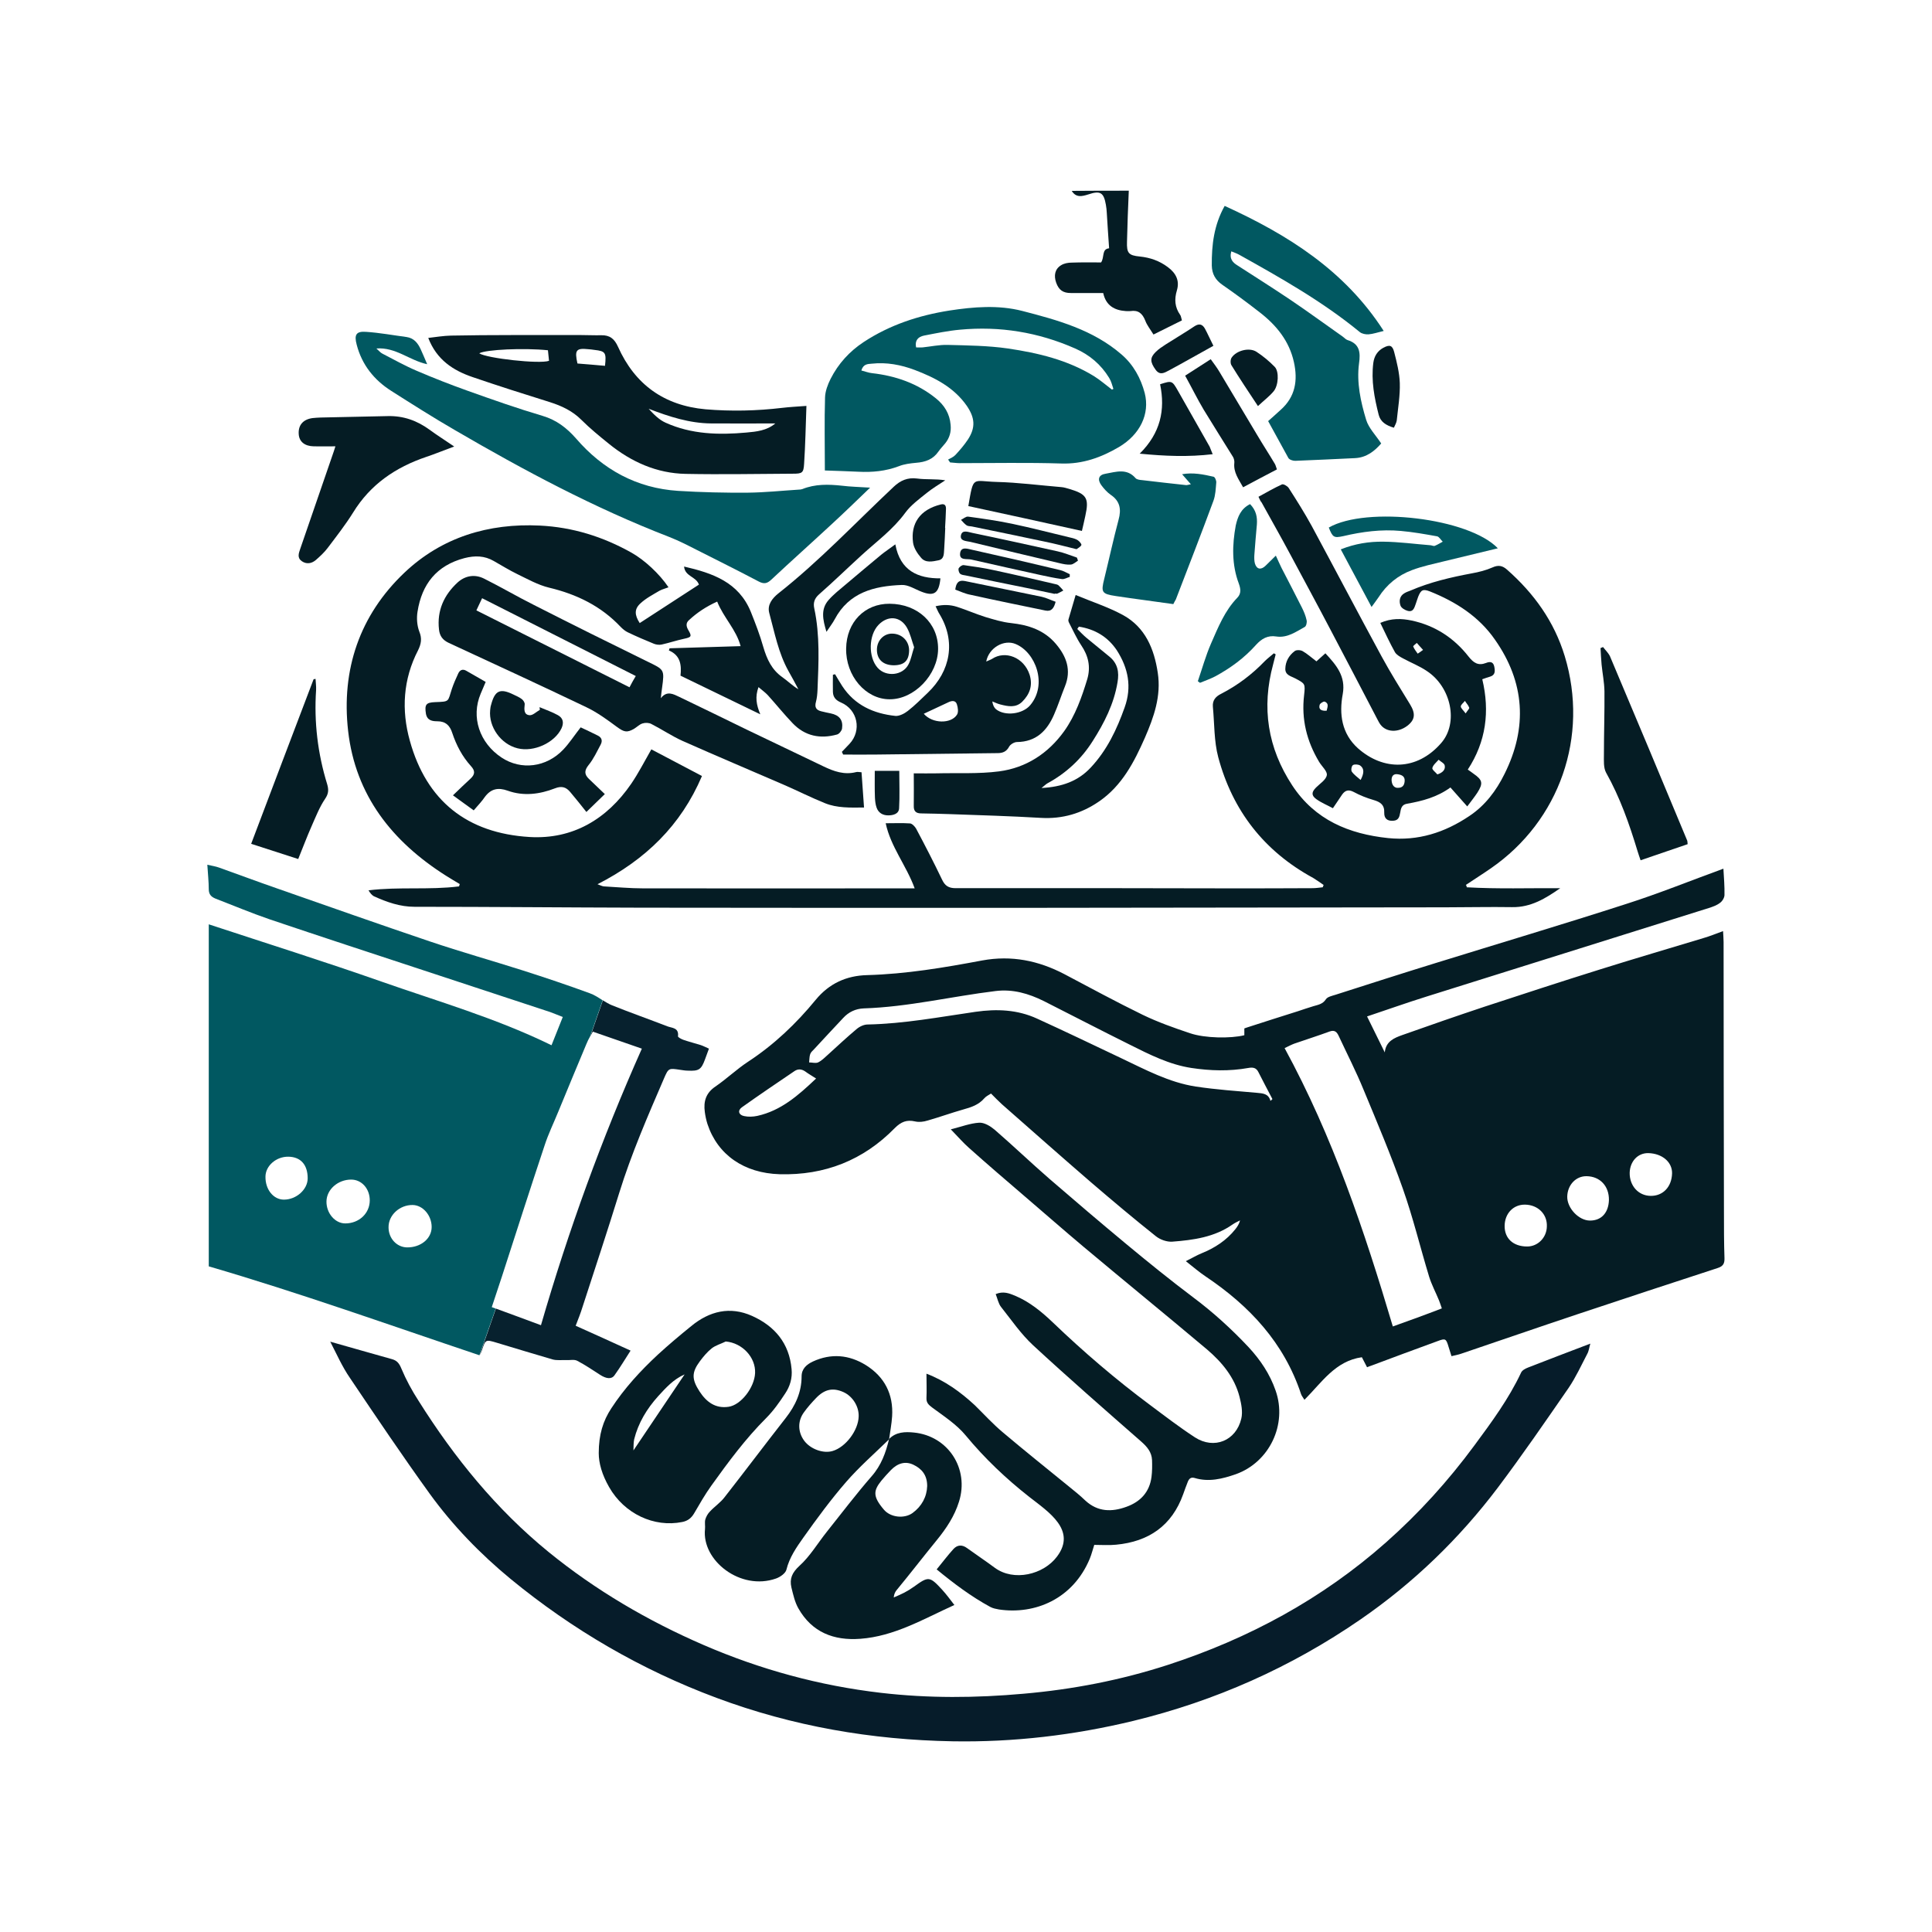
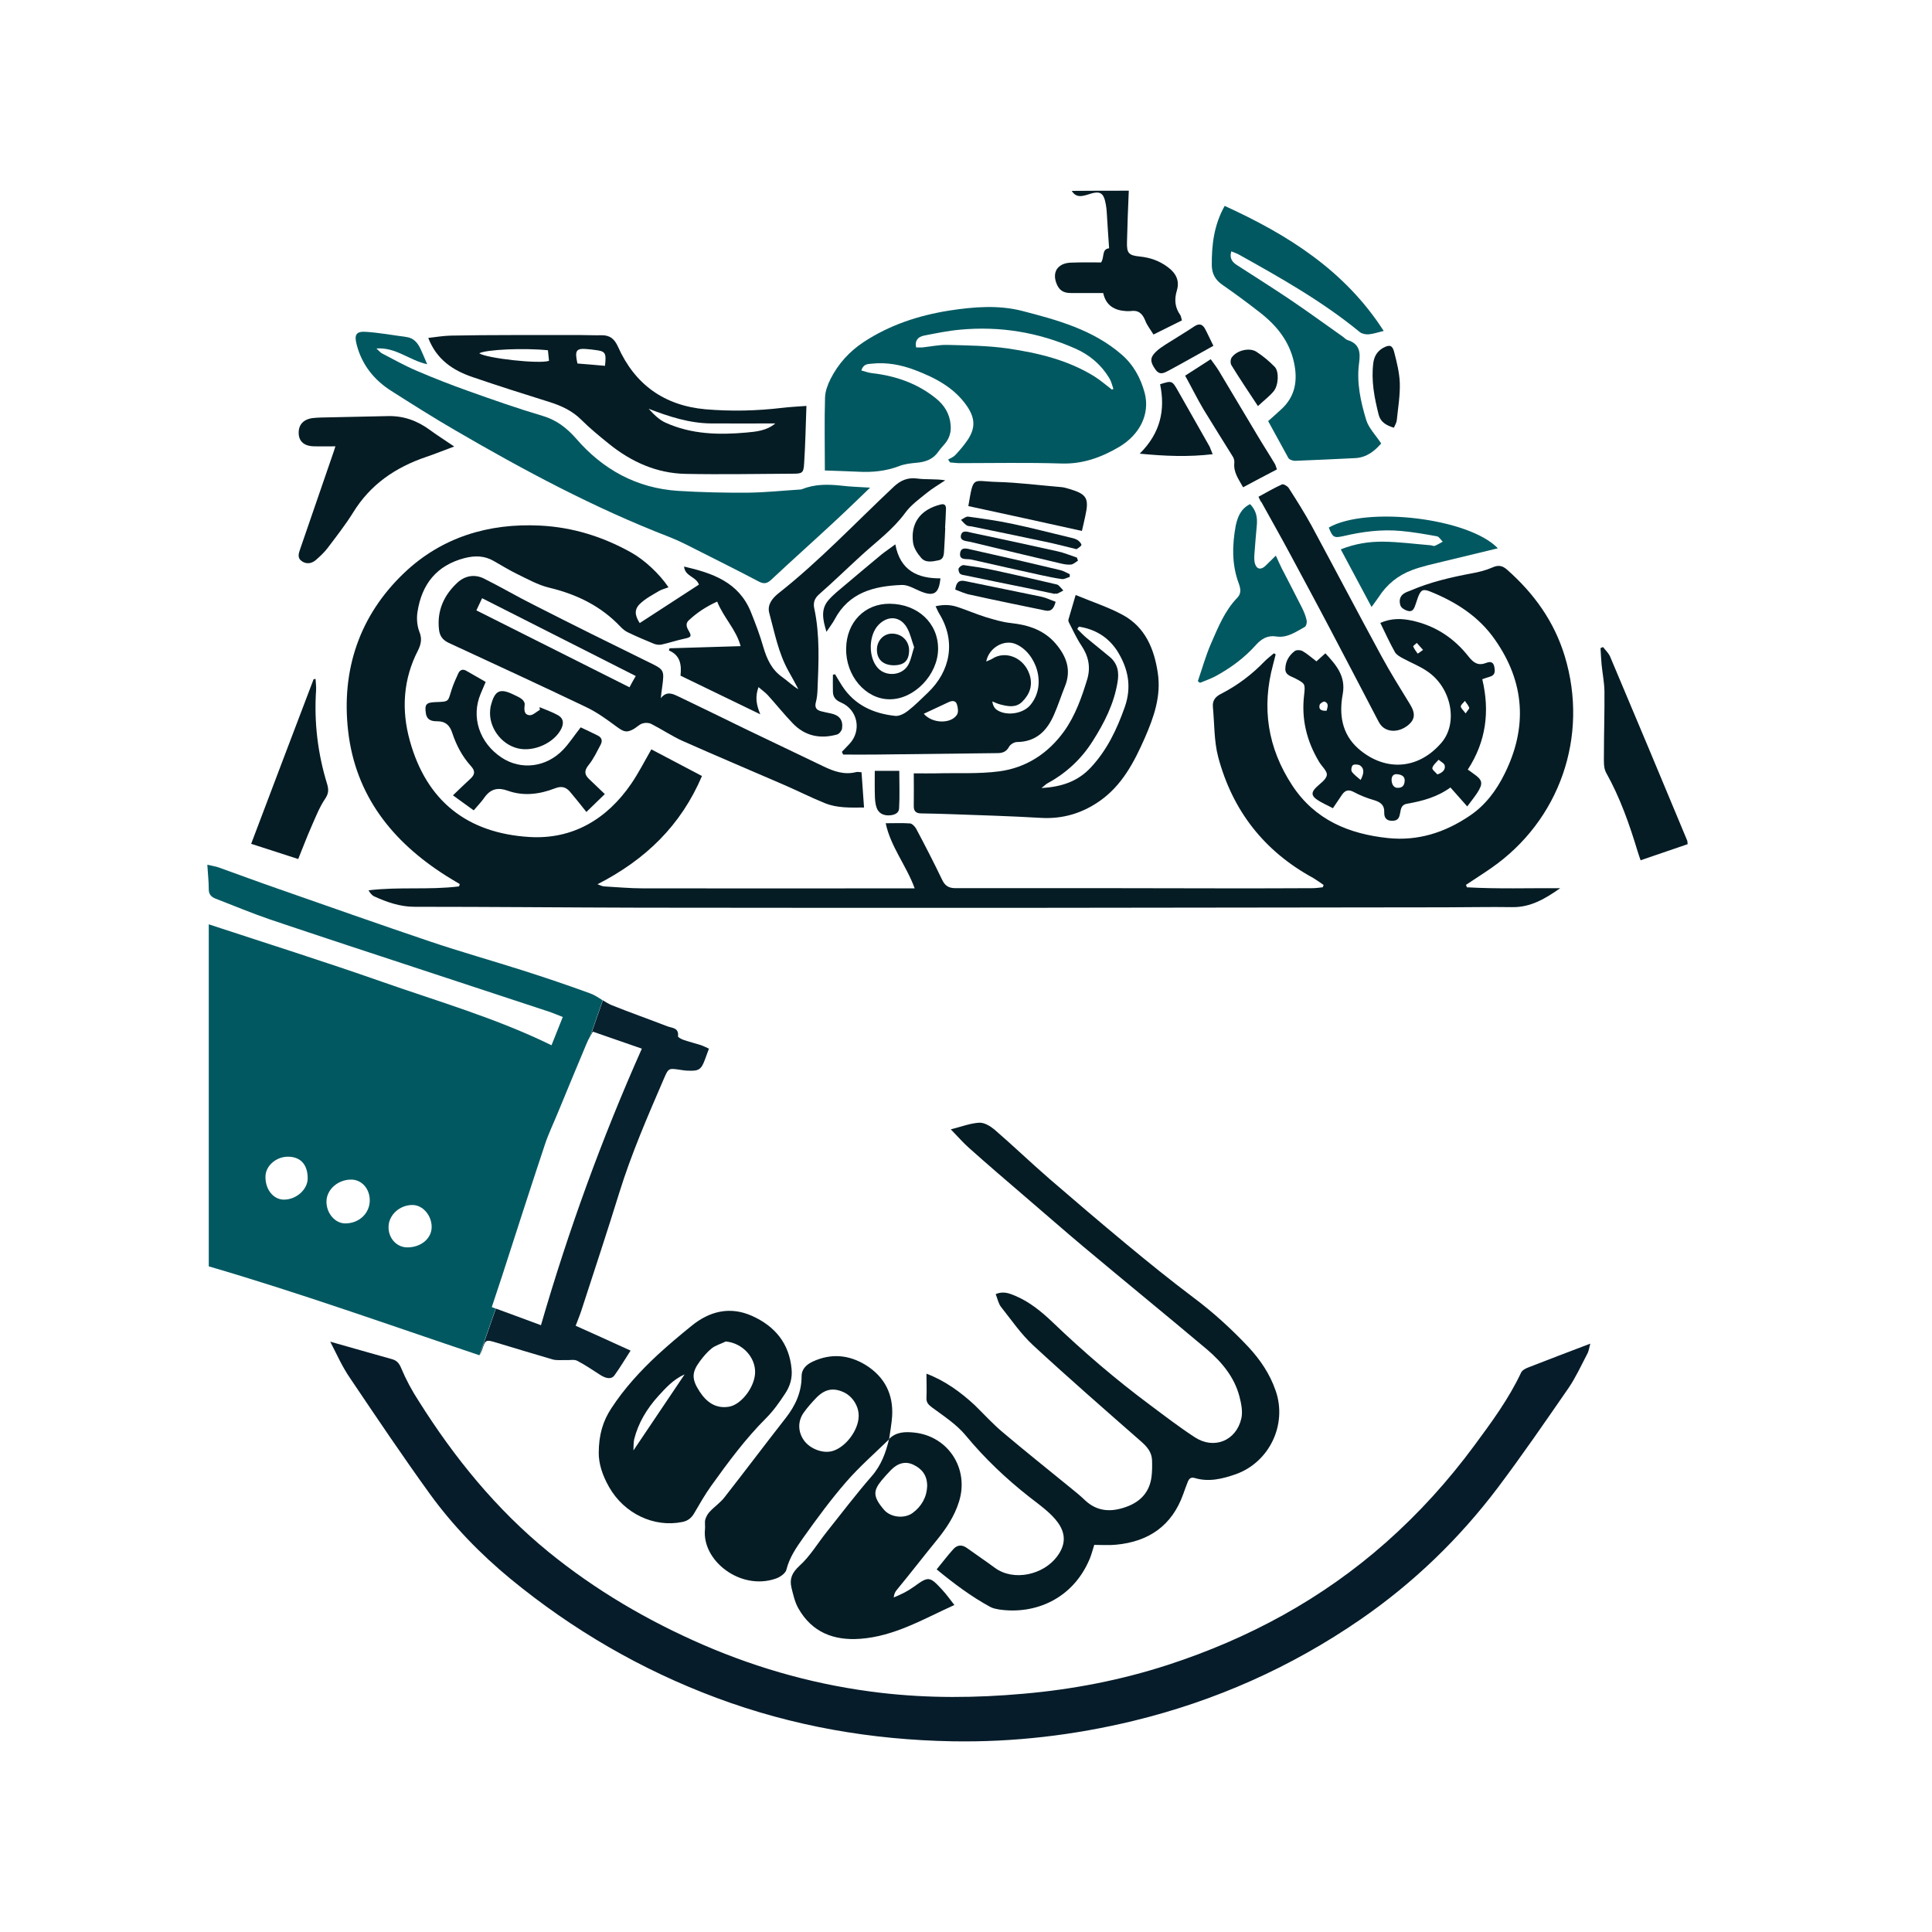
<svg xmlns="http://www.w3.org/2000/svg" version="1.1" id="Layer_1" x="0px" y="0px" viewBox="0 0 1080 1080" style="enable-background:new 0 0 1080 1080;" xml:space="preserve">
  <style type="text/css">
	.st0{fill:#2F4B59;}
	.st1{fill:#192F3D;}
	.st2{fill:#192D38;}
	.st3{fill:#2D4551;}
	.st4{fill:#2A4451;}
	.st5{fill:#0E2B39;}
	.st6{fill:#A5B6BE;}
	.st7{fill:#0E2C36;}
	.st8{fill:#59A1C9;}
	.st9{fill:#1A353E;}
	.st10{fill:#1B3A4C;}
	.st11{fill:#193644;}
	.st12{fill:#112B38;}
	.st13{fill:#163645;}
	.st14{fill:#96D1F1;}
	.st15{fill:#051C24;}
	.st16{fill:#07212E;}
	.st17{fill:#015861;}
	.st18{fill:#061C2A;}
</style>
  <g>
    <path class="st15" d="M631,106.6c-0.4,9.5-0.8,19-1,28.5c-0.2,6.3,0.8,7.7,7.2,8.3c5.8,0.6,10.9,2.4,15.6,5.9   c4.6,3.4,6.7,7.6,5.1,13c-1.5,5-1.2,9.4,1.8,13.7c0.5,0.6,0.5,1.5,1,3.1c-5.1,2.5-10.2,5.1-15.9,7.9c-1.7-2.8-3.6-5.1-4.6-7.8   c-1.6-4-3.9-6-8.3-5.3c-0.8,0.1-1.7,0-2.5,0c-6.4-0.4-11.2-3.1-12.7-10.1c-6.2,0-12.2,0-18.1,0c-4.3,0-6.7-1.6-8.2-5.8   c-1.4-4-0.7-7.6,2.7-9.7c1.7-1.1,4-1.5,6.1-1.5c5.5-0.2,10.9-0.1,16.3-0.1c2-2.8,0.2-7.5,4.5-7.9c-0.5-6.9-0.9-13.4-1.3-19.8   c-0.1-1.5-0.2-3-0.5-4.5c-1.2-6.9-3.1-8.1-9.9-5.8c-3.5,1.1-6.8,1.9-9.2-2C609.7,106.6,620.4,106.6,631,106.6z" />
-     <path class="st15" d="M963.7,677.1c-0.1-50.2-0.2-100.3-0.2-150.5c0-2-0.2-4.1-0.3-6.1c-4.1,1.5-7.5,2.9-11,3.9   c-19.1,5.8-38.3,11.4-57.4,17.4c-21.8,6.8-43.4,13.9-65.1,21c-15.3,5.1-30.6,10.4-45.8,15.8c-4.5,1.6-9.2,3.5-9.8,9.7   c-3.3-6.6-6.5-13.3-9.9-20.1c11.4-3.8,22.3-7.7,33.2-11.1c52.6-16.5,105.2-33,157.8-49.5c2.2-0.7,4.5-1.5,6.3-2.9   c1.3-0.9,2.5-2.9,2.5-4.4c0.1-4.8-0.3-9.5-0.6-14.7c-18.4,6.7-36.1,13.9-54.3,19.7c-35.3,11.4-70.9,22-106.4,33   c-18.8,5.8-37.5,11.8-56.2,17.8c-1.9,0.6-4.4,1.1-5.3,2.5c-1.8,2.8-4.5,3.1-7.1,3.9c-2.9,0.9-5.7,1.8-8.6,2.8c-9.5,3-19,6-28.5,9.1   c-0.5,0.1-0.9,0.4-1.4,0.5v3.8c-7.6,1.9-22.1,1.7-30.3-1.1c-9-3-18-6.2-26.5-10.3c-14.8-7.2-29.3-15.1-43.9-22.8   c-14.4-7.5-29.4-10.6-45.8-7.6c-21.3,4-42.6,7.6-64.4,8.2c-11.6,0.3-21.2,4.7-28.7,13.8c-10.9,13.3-23.3,25.1-37.8,34.6   c-6.4,4.2-12,9.6-18.3,13.9c-5.3,3.6-6.7,8.3-5.9,14.2c0.3,2.3,0.8,4.6,1.5,6.8c5.7,17.2,20.5,27.4,40.3,28   c25.2,0.7,46.8-7.8,64.4-25.8c3.5-3.5,6.7-4.8,11.4-3.7c2.2,0.5,4.7,0.2,6.9-0.5c6.7-1.9,13.3-4.3,20-6.2c4.4-1.2,8.6-2.6,11.7-6.2   c1-1.2,2.6-1.9,3.8-2.7c2.3,2.3,4.1,4.2,6.1,6c16.6,14.6,33.2,29.3,50,43.8c11.9,10.2,23.9,20.3,36.1,30c2.4,1.9,6.1,3.2,9.1,3   c11.8-0.9,23.6-2.5,33.7-9.6c1.3-0.9,2.8-1.6,4.2-2.3c-0.5,2-1.5,3.5-2.6,4.9c-5,6.3-11.5,10.5-18.9,13.5c-2.7,1.1-5.2,2.6-8.8,4.4   c4.2,3.3,7.4,6.1,11,8.5c24.6,16.5,43.9,37.1,53.4,65.8c0.3,0.9,0.9,1.6,1.9,3.2c9.7-9.7,17.2-21.7,32.1-23.8   c0.7,1.3,1.8,3.4,2.9,5.6c1-0.4,1.7-0.7,2.4-0.9c12.3-4.6,24.6-9.2,37-13.7c4.5-1.7,4.8-1.4,6.2,3.3c0.5,1.5,1,3.1,1.6,5.1   c2.1-0.5,3.8-0.8,5.5-1.4c21.6-7.3,43.2-14.8,64.8-22c26.1-8.7,52.2-17.3,78.3-25.8c3.2-1,4.1-2.5,4-5.6   C963.7,694.8,963.7,686,963.7,677.1z M423.3,623.8c-2.4,0.5-5,0.6-7.3,0.1c-3.1-0.6-3.8-3.1-1.3-4.9c9.7-6.9,19.6-13.6,29.5-20.3   c2-1.3,4-1.1,6,0.3c1.7,1.3,3.6,2.3,6,3.9C446.2,612.4,436.5,620.9,423.3,623.8z M710.2,615.4c-1.1-4.1-4.3-4.2-7.5-4.5   c-11.4-1-22.9-1.8-34.2-3.5c-15-2.3-28.3-9.5-41.8-15.9c-15.6-7.4-31.2-14.9-47-22.1c-10.9-5-22.4-5.5-34.3-3.8   c-20.1,2.9-40.1,6.7-60.4,7.1c-2.1,0-4.6,1.2-6.2,2.6c-5.5,4.6-10.7,9.5-16,14.3c-1.7,1.5-3.4,3.3-5.5,4.3c-1.4,0.6-3.3,0-5,0   c0.2-1.5,0.1-3.2,0.6-4.6c0.3-1,1.3-1.9,2.1-2.7c5.4-5.9,10.9-11.7,16.3-17.5c3.1-3.4,7-5.2,11.5-5.4c24.9-0.8,49.1-6.7,73.7-9.7   c9.7-1.2,18.5,1.4,27,5.6c16,8.1,32,16.4,48.1,24.4c11,5.5,22,11.1,34.4,13c10.6,1.6,21.2,1.9,31.8,0c2.7-0.5,4.5-0.1,5.7,2.4   c2.5,5,5.2,10,7.8,15C710.9,614.8,710.5,615.1,710.2,615.4z M778.6,741.5c-15.9-53.5-33.5-106-60.5-155.6c2.3-1.1,3.8-1.9,5.4-2.5   c6.6-2.3,13.3-4.4,19.8-6.8c2.8-1,4,0.3,5,2.4c4.7,10.1,9.8,20,14,30.3c7.6,18.3,15.3,36.5,21.9,55.2c5.7,16.1,9.7,32.8,14.7,49.2   c1.4,4.5,3.7,8.8,5.5,13.2c0.5,1.2,0.9,2.5,1.6,4.5C796.7,735,787.8,738.2,778.6,741.5z M853.7,696.8c-7.8,0-12.7-4.5-12.6-11.6   c0.1-6.9,4.9-11.9,11.4-11.8c7.2,0.1,12.5,5.3,12.2,12.2C864.6,691.8,859.7,696.8,853.7,696.8z M888.9,682.3   c-6.3,0.1-13-7-12.8-13.5c0.2-6.5,4.9-11.4,10.8-11.3c7.5,0.1,12.6,5.5,12.5,13.3C899.2,677.9,895.2,682.3,888.9,682.3z    M922.7,668.5c-6.9-0.1-11.8-5.7-11.7-12.9c0.2-6.5,4.6-11.1,10.4-11c7.8,0.2,13.4,5,13.3,11.3   C934.5,663.5,929.6,668.6,922.7,668.5z" />
    <path class="st16" d="M391.7,584.2c-3.2-1-6.4-1.8-9.6-2.9c-1.2-0.4-3.2-1.5-3.1-2c0.6-4.9-3.4-4.6-6-5.6   c-10.3-4-20.6-7.6-30.8-11.7c-1.8-0.7-3.5-1.8-5.2-2.8l-7,20.1c0.4-0.8,0.9-1.7,1.4-2.6c9,3.1,17.8,6.2,27.4,9.5   c-22.4,50.3-41,101.5-56.4,154.6c-8.7-3.2-16.9-6.3-25.2-9.3l-9.1,26.1c0.4-0.7,0.9-1.7,1.3-2.8c2-6,2-6.1,8.3-4.2   c10.4,3.1,20.7,6.3,31.1,9.3c2.4,0.7,5.2,0.3,7.8,0.4c2.1,0.1,4.4-0.5,6.1,0.4c4.4,2.3,8.5,5.1,12.7,7.8c3.4,2.2,6.4,2.7,8.1,0.3   c3.4-4.7,6.3-9.7,9-13.8c-10.5-4.8-20.4-9.3-30.7-13.9c1.5-3.9,2.8-7.1,3.8-10.4c6.9-21.2,13.9-42.4,20.5-63.7   c6.8-22,16-43.1,25.1-64.2c2.5-5.8,2.7-5.7,8.8-4.8c1.5,0.2,3,0.5,4.5,0.5c6.2,0.3,7.5-0.6,9.6-6.3c0.7-1.9,1.4-3.7,2.2-6   C394.7,585.5,393.2,584.7,391.7,584.2z" />
    <path class="st17" d="M329.6,555.2c-12.3-4.5-24.8-8.7-37.3-12.7c-17.3-5.5-34.7-10.4-51.9-16.2c-28.7-9.7-57.3-19.8-85.9-29.8   c-10.7-3.7-21.3-7.7-32-11.5c-1.9-0.7-4-1-6.6-1.6c0.3,5.1,0.8,9.4,0.8,13.7c0,2.8,1.3,4.2,3.7,5.2c10.1,3.9,20.1,8.1,30.3,11.6   c28.7,9.7,57.5,19.1,86.3,28.6c23.3,7.7,46.5,15.3,69.8,23c2.5,0.8,4.8,1.9,7.8,3c-2.3,5.8-4.4,11.1-6.3,15.8   c-31.1-15.2-63.5-24.5-95.1-35.6c-31.6-11.1-63.7-21.2-96.5-32v191.2c50.7,14.8,100.7,32.7,151.3,49.7l9.1-26.1   c-0.7-0.3-1.5-0.5-2.2-0.8c2.1-6.2,3.9-11.7,5.7-17.2c7.9-24.4,15.7-48.8,23.8-73.1c2.1-6.5,5.1-12.6,7.7-19   c5.2-12.6,10.4-25.2,15.7-37.8c0.6-1.5,1.3-2.9,2.1-4.3l7-20.1C334.6,557.7,332.2,556.1,329.6,555.2z M158.7,670.6   c-5.8,0-10.4-5.6-10.3-12.8c0-6.1,6-11.3,12.8-11.2c6.9,0.1,10.8,4.5,10.8,12.1C172,664.9,165.7,670.6,158.7,670.6z M193,683.9   c-5.7,0-10.6-5.7-10.5-12.3c0.1-6.7,6.4-12.2,13.8-12.2c5.9,0,10.4,5.1,10.4,11.6C206.7,678.3,200.7,683.9,193,683.9z M227.5,697.3   c-5.7-0.1-10.3-5-10.3-11.2c-0.1-6.8,6.2-12.6,13.5-12.5c5.7,0.1,10.6,5.8,10.6,12.3C241.3,692.4,235.2,697.4,227.5,697.3z" />
    <path class="st15" d="M819.9,496c17.4,1,34.8,0.4,52.3,0.5c-8.2,5.7-16.4,10.8-27,10.6c-12.5-0.2-25,0.1-37.5,0.1   c-81.8,0.1-163.7,0.2-245.5,0.3c-68,0-136,0-204-0.1c-42.2-0.1-84.3-0.5-126.5-0.5c-8.1,0-15.4-2.6-22.5-5.8   c-1.3-0.6-2.3-1.9-3.2-3.4c17-2.1,33.9-0.1,50.6-2.2c0.1-0.4,0.3-0.8,0.4-1.3c-2.6-1.6-5.3-3.1-7.9-4.8   c-29.9-19-50.4-44.8-54.5-80.8c-3.9-34.2,6.4-64.7,31.5-88.5c20.9-19.8,47-27.7,75.7-26.3c18.3,0.9,35.3,6.2,51.3,15.2   c7.1,4,15.5,11.7,20.6,19.3c-1.8,0.7-3.5,1.1-5,1.9c-3.7,2.2-7.6,4.2-10.7,7.1c-3.5,3.2-3.3,6.5-0.4,11   c11.1-7.2,22.1-14.4,33.1-21.5c-1.6-4.6-7.8-4.5-8.3-10.1c16,3.7,30.5,8.7,37.3,25.3c2.6,6.5,5.1,13,7,19.7   c2,6.8,4.7,12.7,10.7,16.9c3,2.1,5.5,4.7,8.9,6.7c-1.8-3.4-3.6-6.8-5.5-10.1c-5.7-10.2-7.8-21.6-10.8-32.6c-1.2-4.6,1.8-8.2,5-10.8   c23.1-18.2,43.2-39.6,64.6-59.7c3.7-3.5,7.7-5.3,13.1-4.6c5.1,0.7,10.3,0.1,15.7,1c-3.5,2.3-7.2,4.5-10.4,7.1   c-4.2,3.4-8.9,6.8-12,11.1c-6.8,9.3-16,16-24.3,23.6c-8,7.3-15.8,14.9-23.9,22c-2.6,2.3-3.3,4.8-2.6,7.9c3.2,15,2.4,30.2,1.8,45.3   c-0.1,2.3-0.3,4.7-0.9,6.9c-0.8,2.9,0.1,4.5,2.9,5.2c1.8,0.5,3.6,0.8,5.4,1.2c4.8,1,7,3.7,6.3,8.5c-0.2,1.2-1.6,3-2.8,3.3   c-9.4,2.6-17.9,0.9-24.8-6.3c-4.8-5-9.2-10.5-13.9-15.7c-1.4-1.5-3.1-2.7-5.2-4.5c-2,5.5-1.2,9.9,1,15.2   c-15.3-7.4-29.8-14.4-44.6-21.6c0.6-5.8,0.1-11.3-6.5-14.1c0.1-0.4,0.3-0.8,0.4-1.2c13-0.4,26-0.8,39.7-1.2   c-2.4-9.2-9.5-15.9-13.1-24.9c-6.2,2.8-11.3,6.2-15.8,10.4c-1.7,1.5-1.6,3.3-0.4,5.4c2.2,3.7,1.8,4.1-2.4,5   c-4.2,0.9-8.3,2.3-12.4,3.2c-1.3,0.3-3,0.1-4.3-0.4c-4.9-2-9.8-4.1-14.6-6.4c-1.5-0.7-2.8-1.8-4-3c-11-11.7-24.6-18.3-40.1-22   c-6.2-1.5-12-4.8-17.8-7.6c-4.5-2.2-8.7-4.8-13.1-7.3c-5.2-3-10.5-3.1-16.4-1.6c-15.6,4.1-23.8,14.6-26.2,29.9   c-0.6,3.6-0.3,7.8,1,11.2c1.6,3.9,1,6.9-0.7,10.4c-8.4,16.2-9.4,33.5-4.6,50.6c9.3,33.6,32,51.7,67,53.8c24,1.4,43.1-9.9,56.7-29.7   c4.1-6,7.4-12.5,11.3-19.3c9.2,4.8,18.4,9.7,28.3,14.9c-11.8,27.7-31.6,46.8-58.4,60.5c1.6,0.6,2.6,1.1,3.5,1.2   c7.3,0.4,14.6,1.1,21.9,1.1c49.5,0.1,99,0,148.5,0c1,0,2,0,3.4,0c-4.6-12.7-13.4-23.2-16.2-36.4c5.1,0,9.3-0.2,13.6,0.1   c1.2,0.1,2.7,1.7,3.4,2.9c5,9.4,9.9,18.9,14.5,28.5c1.6,3.4,3.6,4.8,7.6,4.8c50.7-0.1,101.3,0,152,0.1c15.8,0,31.7,0,47.5-0.1   c1.9,0,3.8-0.3,5.7-0.5c0.2-0.4,0.3-0.9,0.5-1.3c-1.9-1.3-3.8-2.7-5.8-3.9c-27.4-14.9-45.1-37.6-53.1-67.5c-2.4-9-2.1-18.8-3-28.2   c-0.3-3.5,1.4-5.7,4.7-7.3c9.1-4.7,17.2-10.8,24.3-18.2c1.6-1.6,3.4-2.9,5.1-4.4c0.3,0.2,0.7,0.4,1,0.6c-0.5,1.8-0.9,3.7-1.4,5.5   c-6.6,24.2-3.1,46.8,10.7,67.8c12.7,19.3,31.7,27.1,53.6,29.4c16.7,1.7,31.6-3.1,45.3-12.3c8.9-5.9,15.1-14.2,19.7-23.5   c13-26,11.4-51.3-5.3-75.1c-9-13-21.9-21.2-36.4-27c-3.9-1.5-5-0.8-6.5,2.9c-0.5,1.2-0.8,2.5-1.3,3.8c-0.8,2.1-1.3,5-4.5,4.2   c-1.6-0.4-3.6-1.6-4.1-2.9c-0.9-2.5-0.6-5.4,2.2-7c1-0.6,2.1-1,3.2-1.4c11.1-4.8,22.7-7.5,34.5-9.7c3.9-0.7,7.9-1.7,11.5-3.3   c3.3-1.5,5.6-1,8.1,1.2c15.1,13.3,26.4,29,32.3,48.4c13.6,44.8-2.8,92-41.3,118.6c-4.6,3.2-9.4,6.2-14,9.3   C819.8,495.1,819.9,495.5,819.9,496z" />
    <path class="st18" d="M184.6,750c11.7,3.3,23.1,6.6,34.6,9.8c2.8,0.8,4,2.4,5.2,5.3c2.6,6.2,5.9,12.3,9.6,18   c20,31.8,43.5,60.7,72.7,84.5c26.3,21.4,55.5,38.5,86.7,52c31.7,13.7,64.7,22.7,99,26.7c26.6,3.1,53.1,2.9,79.8,0.5   c27.5-2.4,54.4-7.6,80.6-16.1c45.2-14.7,86.3-36.9,122-68.5c18.4-16.3,34.8-34.4,49.4-54.2c9.6-13,19.2-26,26.1-40.7   c0.6-1.3,2.3-2.2,3.8-2.8c11.4-4.5,22.9-8.8,34.9-13.4c-0.6,2-0.8,4.2-1.8,5.9c-3.3,6.3-6.3,12.9-10.3,18.8   c-13,18.8-25.9,37.6-39.6,55.8c-21.6,28.6-47.2,53.3-76.8,73.7c-38.9,26.8-81.3,45.6-127,56.7c-33.1,8-66.9,12-101,11.4   c-45.3-0.8-89.4-8.4-132-24.3c-42.1-15.7-80.4-38-115-66.4c-17-14-32.4-29.9-45.3-47.7c-15.3-21.2-29.9-42.9-44.5-64.6   C191.2,763.9,188.1,756.7,184.6,750z" />
    <path class="st15" d="M690.8,824.1c-7.5,2.6-15.1,4.5-23,2.1c-2.1-0.6-3.1,0.4-3.8,2.1c-0.9,2.3-1.8,4.7-2.6,7   c-6.3,17.6-19.3,26.5-37.5,28.2c-3.9,0.4-8,0.1-12.2,0.1c-0.9,2.7-1.5,5.3-2.5,7.7c-9.4,22.6-30.7,31.4-50.8,28.4   c-1.6-0.3-3.3-0.6-4.8-1.4c-10.7-5.8-20.4-13.1-30-21c3.3-4,6.2-7.9,9.4-11.4c2.2-2.4,4.9-2.5,7.6-0.5c5.1,3.7,10.4,7.2,15.5,11   c10.6,7.8,27.2,3.9,34.8-6.3c11.1-14.8-4.9-25-15.5-33.3c-13-10.2-24.9-21.5-35.5-34.3c-5.1-6.2-12.2-10.8-18.7-15.6   c-2.1-1.6-3.4-2.7-3.3-5.4c0.2-4.3,0-8.6,0-13.6c10.3,3.9,19,10.2,27,17.6c5.2,5.1,10.1,10.5,15.7,15.2   c12.2,10.3,24.7,20.3,37.1,30.4c3.1,2.5,6.2,5,9.1,7.8c6.9,6.3,14.7,6.4,22.9,3.4c7.8-2.8,12.9-8.2,14-16.7   c0.4-3.1,0.4-6.3,0.3-9.4c-0.2-4.5-2.8-7.5-6.1-10.4c-20.3-17.8-40.6-35.5-60.4-53.8c-6.8-6.3-12.1-14.1-17.9-21.4   c-1.5-1.9-2-4.7-3-7.2c4.3-1.8,7.6-0.4,10.8,0.9c8.1,3.4,14.8,8.9,21.1,14.9c17.2,16.5,35.3,32,54.4,46.2   c8.3,6.2,16.5,12.5,25.1,18.1c10.7,6.9,23,1.9,25.9-10.5c0.9-3.8,0-8.3-1-12.2c-2.8-10.9-9.8-19.3-18.1-26.4   c-22.8-19.2-45.9-38-68.8-57.2c-11.1-9.3-22-18.9-33-28.3c-10.5-9-21-18-31.3-27.2c-3.3-2.9-6.2-6.3-10.2-10.4   c6-1.5,10.9-3.4,15.8-3.7c2.9-0.2,6.3,1.9,8.7,3.9c10.4,9,20.4,18.6,30.9,27.7c14,12.1,28.1,24.1,42.3,35.9   c12.4,10.3,25,20.5,37.9,30.2c11.1,8.3,21.3,17.6,30.8,27.7c6.6,7.1,12,15.1,15.2,24.4C719.7,796.3,709.6,817.4,690.8,824.1z" />
    <path class="st17" d="M639.9,219.7c-2.2-8.3-6.3-15.8-12.9-21.5c-16-13.9-35.9-19.3-55.6-24.4c-13.3-3.4-27.1-2.3-40.7-0.2   c-17.1,2.7-33.3,8-47.9,17.6c-7.9,5.2-14.2,12.1-18.5,20.6c-1.6,3.2-3,6.9-3.1,10.4c-0.4,13.3-0.1,26.5-0.1,40.8   c6,0.2,12.4,0.4,18.8,0.7c7.7,0.4,15.2-0.3,22.6-3.1c3-1.2,6.4-1.6,9.7-1.9c5.1-0.4,9.4-1.9,12.4-6.3c1.1-1.6,2.6-3.1,3.8-4.6   c2.4-3,3.4-6.4,3-10.3c-0.5-6.2-3.5-11-8.2-14.8c-10.4-8.4-22.5-12.6-35.7-14.1c-2-0.2-4-1-6-1.5c1.1-3.7,3.6-3.6,5.8-3.8   c8.3-0.9,16.3,0.6,24,3.5c11.3,4.3,21.9,9.7,29.1,20c4.6,6.7,5.1,12.2,0.6,19c-2,3-4.4,5.8-6.9,8.5c-1.1,1.2-2.7,1.8-4.1,2.6   c0.4,0.5,0.7,1.1,1.1,1.6c1.8,0.1,3.5,0.4,5.3,0.4c19,0,38-0.4,56.9,0.2c11.9,0.4,22.3-3.4,32.2-9.2   C637.3,242.9,642.9,231.4,639.9,219.7z M621.6,217.8c-3.3-2.5-6.5-5.3-10-7.5c-14.8-9.1-31.3-13-48.2-15.5   c-11.1-1.6-22.5-1.7-33.8-2c-4.6-0.1-9.2,0.9-13.9,1.4c-1.1,0.1-2.2,0-3.6,0c-0.8-3.9,1.1-5.9,4.4-6.6c6.7-1.3,13.4-2.7,20.1-3.3   c22.3-2.1,43.8,1.4,64.4,10.5c8,3.5,14.4,8.9,19,16.4c1.2,1.9,1.7,4.1,2.4,6.2C622.2,217.5,621.9,217.6,621.6,217.8z" />
    <path class="st17" d="M486.4,272.6c-7.7,7.4-14.8,14.3-22.1,21c-11,10.2-22.2,20.2-33.1,30.4c-2.3,2.2-4.1,2.6-7,1.1   c-11.6-6.1-23.4-12-35.1-17.9c-4.9-2.5-9.8-5-14.9-7C332.3,284,293,263,254.4,240.5c-12.1-7-23.9-14.5-35.7-22   c-9.6-6.1-16.4-14.6-19.3-25.8c-1.5-5.6-0.3-7.6,5.2-7.2c7.6,0.5,15.1,1.9,22.7,2.9c4.1,0.6,6.3,3.4,7.9,6.9   c1.1,2.4,2.1,4.8,3.6,8.3c-10.1-2.2-17.5-9.6-28.4-8.8c1.5,1.3,2.3,2.4,3.4,2.9c6.4,3.3,12.6,6.8,19.2,9.6   c9.3,4,18.8,7.7,28.3,11.1c14,5,27.9,9.9,42.1,14.1c7.7,2.3,13.4,6.7,18.6,12.6c15,17.4,33.9,27.8,57.1,29.3c13,0.8,26,1.1,39,1   c9.5-0.1,18.9-1.1,28.4-1.7c0.7,0,1.4-0.1,2-0.3c7.2-2.9,14.6-2.7,22.1-1.9C475.3,272.1,480.3,272.2,486.4,272.6z" />
    <path class="st15" d="M437.2,228c-14.3,1.7-28.5,2-42.8,0.8c-23.2-2.1-39.5-13.9-48.9-34.9c-2-4.5-4.6-6.6-9.4-6.5   c-3.7,0.1-7.3-0.1-11-0.1c-13.2,0-26.3,0-39.5,0c-11.2,0-22.3,0.1-33.5,0.3c-4.2,0.1-8.4,0.8-12.7,1.3   c4.7,12.2,13.9,18.2,24.8,21.9c14.3,4.9,28.8,9.5,43.2,14c6.6,2.1,12.6,4.9,17.6,9.9c4.8,4.8,10.1,9.1,15.4,13.4   c12.5,10.1,26.7,16.5,42.9,16.8c20,0.4,39.9,0,59.9-0.1c5.2,0,6-0.4,6.3-5.5c0.7-10.6,0.9-21.2,1.3-32.4   C445.5,227.3,441.4,227.5,437.2,228z M267.9,197.5c3.6-2.1,25-3.1,38.4-1.7c0.2,1.9,0.4,4,0.6,5.9   C301.6,203.6,272,200.3,267.9,197.5z M338.2,204.5c-5.4-0.5-10.4-0.9-15.4-1.3c-1.7-7.5-0.7-8.7,6-8c1.2,0.1,2.3,0.2,3.5,0.4   C338.5,196.3,339,197.1,338.2,204.5z M417.2,241.8c-15.4,1.4-30.7,1-45.1-5.5c-3.6-1.6-6.6-4.6-9.5-7.8c11.4,4.4,22.8,8.1,34.9,8.2   c12,0.1,23.9,0,35.9,0C428.7,240.7,422.9,241.3,417.2,241.8z" />
    <path class="st15" d="M442.5,765.3c-1.3-14.4-9.4-24-22.1-29.7c-12.3-5.5-23.8-2.7-34,5.7c-6.3,5.1-12.6,10.4-18.6,15.9   c-9.8,9.1-18.8,18.9-26.1,30.1c-4.6,7-7,14.7-7,25c0,5.6,1.8,12,5.8,19c8.5,14.9,25.1,22.7,40.9,19.5c3-0.6,5-2.1,6.6-4.8   c3.1-5.3,6.1-10.6,9.7-15.6c9.4-13.1,19-26.1,30.5-37.6c4.1-4.1,7.5-8.9,10.7-13.8C441.6,775,443,770.4,442.5,765.3z M354.1,810.8   c0.1-2.3,0-4.3,0.4-6.2c2.3-9.2,7.1-17.1,13.4-24.1c4.3-4.7,8.6-9.5,14.8-12.2C373.3,782.3,363.9,796.2,354.1,810.8z M407.3,786.4   c-7.4,1.1-12.4-2.7-16.2-8.5c-4.5-6.9-4.5-10.7,0.1-16.9c2-2.7,4.2-5.3,6.7-7.3c2.2-1.7,5.2-2.5,7.8-3.8   c9.2,0.8,16.8,8.8,16.4,17.7C421.7,775.7,414.2,785.4,407.3,786.4z" />
    <path class="st15" d="M481.6,431.7c-1.4-0.1-2.3-0.3-3-0.1c-6.6,1.7-12.5-0.4-18.3-3.2c-14.3-6.8-28.5-13.7-42.8-20.5   c-12.6-6.1-25.1-12.3-37.7-18.3c-3.4-1.6-7-3.7-10.4,0.7c0.2-1.9,0.4-3.9,0.7-5.8c1.4-10.3,1.3-10.1-8.2-14.7   c-21.2-10.4-42.4-20.9-63.4-31.6c-9.4-4.7-18.4-10-27.8-14.7c-5.3-2.7-10.7-1.7-14.9,2.1c-7.6,7-11.6,15.7-10.4,26.3   c0.4,3.7,2.1,5.9,5.5,7.5c25.7,11.9,51.3,23.7,76.8,35.9c6.1,2.9,11.7,7,17.1,11c4,2.9,5.6,3.5,9.8,1c1.6-1,2.9-2.4,4.6-2.9   c1.5-0.5,3.6-0.4,4.9,0.3c5.9,3,11.5,6.8,17.5,9.5c18.9,8.4,37.9,16.4,56.8,24.6c7.6,3.3,15.1,7.1,22.8,10.2   c6.7,2.7,13.9,2.5,21.8,2.4C482.5,444.5,482.1,438.2,481.6,431.7z M351.9,384.2c-28.8-14.5-57-28.6-85.6-43c1-2.1,2-4.3,3.2-6.8   c28.7,14.5,56.9,28.8,85.9,43.5C354.1,380,352.9,382.3,351.9,384.2z" />
    <path class="st17" d="M708.9,235.4c2.3-2,4.6-4.1,6.9-6.2c8.3-7.3,9.8-16.5,7.5-26.8c-2.6-11.8-9.8-20.6-19.1-27.8   c-6.8-5.3-13.8-10.5-20.9-15.4c-3.9-2.7-5.8-6.1-5.9-10.8c-0.1-11.5,1.2-22.6,7.2-33.3c35.3,16.1,67.2,36.1,88.9,69.9   c-3.4,0.8-5.9,1.7-8.5,1.9c-1.6,0.1-3.7-0.3-4.9-1.3c-20.7-17-43.9-30.1-67.2-43.1c-1.4-0.8-2.9-1.3-4.6-2   c-1.2,4.3,0.9,6.3,3.5,7.9c9.9,6.4,19.9,12.7,29.7,19.3c9.8,6.6,19.3,13.6,29,20.4c1,0.7,1.8,1.7,2.8,2c6.8,2.1,7.3,6.9,6.4,13.1   c-1.4,10.7,0.9,21.3,4,31.5c1.4,4.6,5.3,8.5,8.4,13.2c-3.5,4-8,7.9-14.7,8.2c-11.1,0.5-22.3,1.1-33.4,1.5c-1.3,0-3.2-0.6-3.8-1.6   C716.4,249.1,712.7,242.3,708.9,235.4z" />
    <path class="st15" d="M497,804.6C497,804.5,497.1,804.5,497,804.6c0.1-0.1,0.1-0.1,0.1-0.1L497,804.6z M523.7,860.9   c5.3-6.5,9.9-13.4,12.4-21.5c5.8-18.4-6.1-36.7-25.2-38.6c-4.9-0.5-10-0.4-13.9,3.6c-1.8,7.6-4.4,14.8-9.8,20.9   c-8.7,10-16.8,20.7-25.1,31.1c-5.1,6.4-9.3,13.6-15.3,19c-4.1,3.8-5.5,7.2-4.4,12c1,4,1.9,8.2,3.9,11.7c7.6,13.4,19.8,18.1,34.6,17   c19-1.4,35-10.9,52.6-18.9c-2.4-3.1-4.5-6-6.9-8.6c-6.9-7.5-7.6-7.5-15.6-1.7c-1.8,1.3-3.6,2.4-5.5,3.4c-1.9,1-3.9,1.8-5.9,2.7   c0.2-2,0.8-3.1,1.6-4.1C508.8,879.7,516.1,870.2,523.7,860.9z M494.1,843.9c-6.3-7.4-5.9-10.6-1.4-16.2c1.7-2.1,3.5-4,5.3-5.9   c3.9-4,8.2-5.1,12.6-3c4.6,2.2,7.7,5.7,7.7,11.9c-0.2,6-3,11.3-8.2,15.1C505.5,849.1,497.8,848.3,494.1,843.9z" />
    <path class="st15" d="M497,804.5L497,804.5L497,804.5C497.1,804.5,497,804.5,497,804.5z M484,763.1c-9.4-5.8-19.4-6.7-29.6-2   c-3.4,1.6-6.3,4-6.3,8.3c0,8.9-3.5,16.4-8.9,23.3c-11.5,14.7-22.7,29.6-34.2,44.3c-2.3,3-5.5,5.1-8.1,7.9c-1.2,1.2-2.1,2.8-2.6,4.4   c-0.5,1.7,0,3.7-0.2,5.5c-1.9,17.6,19.9,34.6,39.7,27.6c2.3-0.8,5.3-2.9,5.8-4.9c1.7-6.9,5.6-12.5,9.5-18   c7.6-10.7,15.4-21.3,24-31.2c7.4-8.5,15.9-15.9,23.9-23.7c0.6-4.3,1.4-8.5,1.7-12.8C499.5,779.3,494.4,769.6,484,763.1z    M465.5,811.1c-5.2,1.6-12.5-1-16-5.8c-3.5-4.8-3.7-10.9-0.1-15.8c2-2.8,4.4-5.5,6.8-8c4.8-5,9.5-5.9,15.3-3.3   c5.1,2.3,8.7,8,8.5,13.6C479.8,799.6,472.8,808.9,465.5,811.1z" />
    <path class="st15" d="M647.2,376.1c-2-13.4-7-25.4-19.3-32.2c-8.2-4.5-17.3-7.4-26.6-11.3c-1.4,4.7-2.7,9.1-4,13.6   c-0.2,0.6,0,1.3,0.3,1.9c2.2,4.2,4.2,8.7,6.8,12.6c4,5.9,5.4,12,3.4,18.9c-3.1,10.2-6.7,20.4-12.9,29.1   c-8.9,12.4-21.2,20.5-36.4,22.5c-11.5,1.5-23.3,0.8-34.9,1.1c-4,0.1-7.9,0-12.8,0c0,6.5,0.1,12.3,0,18.2c-0.1,3,1.3,4.2,4.2,4.2   c5.3,0.1,10.7,0.2,16,0.4c17,0.6,33.9,1.1,50.9,2.1c12,0.7,22.8-2.5,32.5-9.2c12.8-8.8,19.6-22,25.6-35.6   C645,400.9,649.2,389.1,647.2,376.1z M628.7,395.4c-4.4,12.4-9.9,24-19,33.7c-7.1,7.6-16.1,10.8-27.5,11.4c1.7-1.3,2.4-2.1,3.3-2.6   c10.5-5.7,19-13.6,25.3-23.6c6.5-10.2,11.9-20.8,13.9-32.9c1-5.7,0.1-10.6-4.6-14.4c-4.2-3.5-8.5-6.9-12.7-10.4   c-1.8-1.5-3.5-3.3-5.2-5c0.3-0.4,0.6-0.8,0.9-1.3c8.9,1.4,16.1,5.6,21.2,13.2C630.7,373.5,632.8,383.9,628.7,395.4z" />
    <path class="st15" d="M590.3,360c-6.6-7.8-15.3-10.6-25.1-11.7c-4.9-0.5-9.7-2-14.4-3.4c-5.4-1.7-10.6-4-15.9-5.7   c-3.8-1.2-7.6-1.3-11.9-0.3c0.9,1.8,1.4,3.2,2.2,4.4c9.2,15.2,6.2,31.8-6.6,44c-3.6,3.4-7.1,7-11.1,10.1c-1.9,1.5-4.8,3-7,2.8   c-12.2-1.3-22.7-6-29.7-16.7c-1.4-2.2-2.7-4.4-4-6.6c-0.4,0.1-0.8,0.2-1.2,0.3c0,3.2-0.1,6.4,0,9.6c0.1,3,1.7,4.7,4.5,5.9   c9.4,4,11.7,15.7,4.8,23.1c-1.4,1.5-2.9,3-4.3,4.5c0.3,0.5,0.5,1,0.7,1.5c6.1,0,12.3,0.1,18.4,0c22.6-0.3,45.3-0.5,67.9-0.8   c2.9,0,5-0.8,6.5-3.6c0.7-1.3,2.9-2.6,4.4-2.6c10.7-0.1,16.8-6.3,20.7-15.3c2.3-5.2,4-10.6,6.1-15.8C599,374.6,596.2,367,590.3,360   z M534.9,399.6c-3.3,5.1-13.7,5-18.5-0.6c4.9-2.3,9.4-4.4,13.9-6.5c1.9-0.9,3.9-1,4.6,1.2C535.5,395.5,535.9,398.2,534.9,399.6z    M575.9,394.2c-4.2,5-14,6.3-19.1,2.3c-1.1-0.9-1.8-2.4-2.1-4.4c1.5,0.6,2.9,1.3,4.5,1.7c4.3,1.1,8.6,2,12.2-1.5   c4.2-4.2,6-9,4.2-15c-3.2-10-13.8-13.8-21-9c-0.8,0.5-1.8,0.8-3.3,1.5c1.5-7.8,10-12.5,16.4-9.8   C578.9,364.6,585.7,382.6,575.9,394.2z" />
    <path class="st15" d="M835.3,372.6c-0.6-2.9-2.6-2.8-4.6-2c-4.4,1.7-7-0.1-9.7-3.5c-8.2-10.5-18.8-17.4-31.8-20.2   c-5.7-1.2-11.4-1.4-17.6,1.3c2.8,5.8,5.3,11.2,8.2,16.4c0.9,1.5,2.9,2.6,4.6,3.5c4.4,2.4,9.1,4.2,13.2,7c13.6,8.9,17.9,29,8,40.3   c-13.6,15.6-32.3,15.5-46.5,2.9c-9.1-8.2-10.6-19.1-8.5-30.3c1.8-10-3.6-16.2-9.7-22.8c-1.9,1.7-3.5,3.1-5,4.5   c-2.9-2.2-5.2-4.3-7.7-5.7c-1.2-0.7-3.6-0.8-4.5,0c-3.2,2.4-5.1,5.8-5.2,9.8c-0.1,3.7,3.3,4.2,5.7,5.5c5.4,2.9,5.5,2.9,4.8,9.3   c-1.6,13.5,1.5,25.8,8.4,37.3c1.5,2.5,4.7,5.3,4.3,7.4c-0.4,2.6-3.8,4.7-6,6.9c-2.5,2.5-2.8,4.4,0.1,6.5c2.9,2.1,6.2,3.4,9.3,5.1   c2.1-3,3.6-5.4,5.2-7.7c1.7-2.3,3.5-2.9,6.4-1.4c3.5,1.9,7.3,3.4,11.1,4.5c3.8,1.1,6.2,2.7,6,7.1c-0.1,3.2,1.7,4.8,5.1,4.5   c2.9-0.2,3.4-2.2,3.8-4.4c0.4-2.4,0.8-4.6,3.8-5.1c8.6-1.5,16.9-3.7,24.3-9.1c3.2,3.7,6.2,6.9,9.4,10.6c2.1-2.8,4-5.2,5.6-7.6   c3.4-5.3,3-7.2-2.1-10.7c-0.9-0.7-1.8-1.3-3.2-2.3c10.2-15.6,12.4-32.5,8.1-50.5c1.7-0.6,3.1-1.1,4.5-1.5   C835.9,377.3,835.8,375.1,835.3,372.6z M792.5,365.4c-0.9-1.3-1.9-2.5-2.5-4c-0.1-0.4,1.3-1.3,2-2c1,1.1,2,2.3,3.5,3.9   C794.2,364.3,793.4,364.8,792.5,365.4z M741.6,397.3c-3.1,0.2-4.6-0.8-3.9-3.3c0.2-0.8,2.1-2,2.8-1.8   C743,393.2,742.1,395.2,741.6,397.3z M760.6,436c-1.7-1.5-3.6-2.8-4.9-4.6c-0.6-0.8-0.2-3.2,0.6-3.7c0.9-0.6,3-0.4,4,0.2   C762.7,429.6,762.6,432.2,760.6,436z M785.2,436.8c-0.2,2.1-1.1,3.8-4.3,3.6c-2-0.3-2.9-2.1-3-4.4c0-2.2,1.1-3.5,3.3-3.2   C783.6,433.1,785.5,434,785.2,436.8z M803.5,432.9c-0.9-1.1-3.1-2.7-2.8-3.6c0.4-1.7,2.2-3.1,3.5-4.6c1.2,1.1,3.2,2,3.4,3.2   C808.1,430.1,806.6,431.9,803.5,432.9z M819.3,398.8c-1.3-1.8-2.7-2.9-2.7-3.9c0-1,1.5-2,2.3-3.1c0.8,1.3,1.9,2.4,2.4,3.8   C821.5,396.1,820.4,397.1,819.3,398.8z" />
-     <path class="st17" d="M655.9,337.7c-11.1-1.6-21.6-2.9-32.1-4.5c-8-1.2-8.4-2.1-6.5-9.7c2.7-11,5.1-22.1,8-33   c1.6-5.8,0.8-10.4-4.4-13.9c-2-1.4-3.7-3.3-5.2-5.3c-2.4-3.3-1.6-5.9,2.4-6.5c5.7-1,11.8-3.2,16.7,2.5c0.7,0.8,2.4,1,3.7,1.1   c8.2,1,16.5,1.9,24.7,2.8c0.5,0,0.9-0.2,2.5-0.5c-1.8-2-3.1-3.6-4.9-5.6c6.1-1.1,11.9,0.1,17.6,1.4c0.8,0.2,1.6,2.2,1.5,3.2   c-0.3,3.4-0.4,7.1-1.6,10.3c-6.8,18.4-13.9,36.7-21,55.1C656.8,336,656.3,336.8,655.9,337.7z" />
    <path class="st15" d="M187.5,249.5c-4.5,0-8.3,0.1-12.1,0c-5.1-0.1-8.1-2.6-8.4-6.7c-0.4-5.1,2.4-8.4,7.8-9.1   c1.5-0.2,3-0.2,4.5-0.3c12.5-0.3,25-0.5,37.5-0.8c8.7-0.2,16.3,2.5,23.3,7.6c4.2,3.1,8.7,5.9,13.8,9.4c-3.7,1.4-6.6,2.5-9.5,3.6   c-2,0.8-4.1,1.5-6.1,2.2c-17.1,5.8-31.2,15.3-40.9,31.1c-4.3,6.9-9.4,13.4-14.3,19.9c-1.9,2.5-4.3,4.7-6.6,6.7   c-2.4,2-5.2,2.4-7.8,0.6c-2.7-1.9-1.7-4.4-0.9-6.8c6.2-18.1,12.5-36.2,18.7-54.3C186.7,251.9,187,251.2,187.5,249.5z" />
    <path class="st15" d="M703.5,277.7c4.6-2.5,8.7-4.9,13.1-6.9c0.8-0.4,3.1,0.9,3.8,2c4.5,7,8.9,14,12.9,21.3   c13.1,24.3,25.9,48.7,39.1,73c4.9,9,10.4,17.8,15.8,26.6c3.2,5.2,2.9,8.7-1.6,12.1c-5.1,3.8-11.5,3.6-14.8-0.6   c-0.8-1-1.4-2.3-2-3.4c-8.6-16.5-17.2-33-25.9-49.5c-7.5-14.3-15.2-28.5-22.8-42.7c-5.2-9.7-10.6-19.2-15.9-28.8   C704.6,280.2,704.3,279.4,703.5,277.7z" />
    <path class="st15" d="M264.8,453c-3.7-2.7-7.5-5.4-11.6-8.4c3.8-3.7,6.9-6.6,10-9.5c2.4-2.3,2.4-4.3,0.1-6.8   c-4.9-5.4-8.2-11.7-10.5-18.6c-1.3-4.1-3.7-6.5-8.3-6.5c-2.8,0-5.7-0.4-6.4-4.2c-0.8-5.1,0-6.3,5.1-6.5c8.4-0.3,7-0.2,9.4-7.4   c1-3,2.3-5.9,3.6-8.7c0.9-1.9,2.5-2.6,4.5-1.4c3.4,2,6.9,3.9,10.8,6.2c-1,2.4-1.9,4.5-2.8,6.6c-5.5,13-0.7,27.5,11.7,35.7   c10.9,7.2,25,5.5,34.5-4.5c3.4-3.6,6.1-7.8,9.7-12.4c2.9,1.4,6.3,2.9,9.6,4.6c2.2,1.1,2.7,2.9,1.6,5c-2.1,3.9-4,8.1-6.8,11.5   c-2.4,3-2.4,5.2,0.2,7.7c2.7,2.6,5.5,5.3,8.9,8.5c-3.4,3.3-6.8,6.6-10.3,10c-3.2-4-6-7.6-9-11.1c-2.3-2.8-4.8-3.6-8.6-2.1   c-8.5,3.3-17.5,4.5-26.4,1.3c-5.3-1.9-9.3-1.1-12.7,3.4C269.5,447.8,267.3,450.1,264.8,453z" />
    <path class="st15" d="M943.4,471.9c-8.8,3-17.3,5.9-26.3,9c-0.6-1.8-1.2-3.4-1.7-5.1c-4.6-15.2-9.8-30-17.6-43.9   c-1.5-2.8-1.2-6.7-1.2-10.1c0-11.8,0.4-23.6,0.3-35.4c-0.1-5-1.1-9.9-1.6-14.9c-0.3-3.1-0.4-6.2-0.6-9.2c0.5-0.2,0.9-0.4,1.4-0.6   c1.3,1.7,3,3.3,3.9,5.2c14.5,34.3,28.9,68.7,43.2,103.1C943.3,470.4,943.3,470.9,943.4,471.9z" />
    <path class="st17" d="M698.8,281.8c3.4,3.5,4.1,7.2,3.8,11.4c-0.5,5.6-1,11.3-1.4,16.9c-0.1,1.6-0.1,3.4,0.3,4.9   c1,3.3,3.4,3.7,5.9,1.3c1.7-1.7,3.5-3.4,5.8-5.7c1.3,2.8,2.2,4.9,3.2,6.9c3.8,7.4,7.7,14.8,11.4,22.2c1.1,2.2,2.1,4.6,2.6,7   c0.3,1.2-0.2,3.4-1.1,3.8c-4.9,2.7-9.7,6.2-15.8,5.3c-4.9-0.8-8.3,1.3-11.4,4.7c-6.5,7.3-14.3,13-22.8,17.6   c-2.7,1.4-5.6,2.4-8.5,3.6c-0.4-0.3-0.8-0.6-1.2-0.9c2.4-7,4.4-14.2,7.3-20.9c4-9.1,7.7-18.5,14.8-25.8c2.3-2.4,1.8-5.1,0.8-7.9   c-4-10.6-3.7-21.6-1.7-32.5C691.9,288.9,693.6,284.4,698.8,281.8z" />
    <path class="st15" d="M176.4,379.5c0.1,2.1,0.4,4.1,0.3,6.2c-1.2,18,0.9,35.5,6.2,52.7c0.9,3.1,0.8,5.3-1.2,8.2   c-3.1,4.6-5.2,10-7.5,15.2c-2.7,6.1-5,12.3-7.5,18.4c-8.6-2.8-17.1-5.5-26.3-8.5c11.7-31,23.3-61.5,34.9-92   C175.7,379.6,176.1,379.6,176.4,379.5z" />
    <path class="st17" d="M742.8,294.9c21.2-12.1,78.4-5.3,94.5,11.6c-10.2,2.5-20,4.8-29.8,7.2c-6.1,1.5-12.4,2.8-18.2,5   c-7.8,2.9-14.1,8-18.7,15.2c-1,1.5-2.1,2.9-3.9,5.4c-5.9-11.1-11.4-21.4-17.2-32.2c8-3.2,15.9-4.4,23.8-4.3   c8.8,0.1,17.6,1.3,26.4,2c0.8,0.1,1.8,0.6,2.4,0.3c1.5-0.6,2.9-1.5,4.4-2.3c-1.1-1-2-2.8-3.2-3c-6.7-1.2-13.4-2.4-20.2-3   c-10.9-1-21.6,0.4-32.2,2.9C745.7,300.8,745,300.5,742.8,294.9z" />
    <path class="st15" d="M497.3,337.5c-13.9-0.1-24.1,10.3-24.3,25c-0.3,15.3,10.9,28.4,24.3,28.4c13.7,0.1,27-13.7,27.1-28.1   C524.5,348.3,513,337.6,497.3,337.5z M507.9,371.3c-3.2,6.4-12.6,7.3-17.3,2c-5.3-6-5.1-18.2,0.5-24c5.2-5.4,12.2-4.9,15.9,1.6   c1.9,3.4,2.7,7.3,4,10.9C509.8,365.4,509.3,368.6,507.9,371.3z" />
    <path class="st15" d="M662.5,210c4.9-3.1,9.3-6,14.3-9.2c1.8,2.5,3.5,4.7,4.9,7.1c7.1,11.8,14.1,23.7,21.2,35.5   c3.2,5.4,6.6,10.6,9.8,16c0.4,0.7,0.6,1.6,1.1,3c-6.1,3.2-12.2,6.4-18.9,10c-2.4-4.4-5.5-8.3-4.9-13.7c0.1-1-0.2-2.3-0.7-3.2   c-5.5-8.9-11.1-17.7-16.5-26.6C669.3,223,666.2,216.7,662.5,210z" />
    <path class="st15" d="M541.3,282.9c3-17.3,2-13.9,15.7-13.5c12.1,0.3,24.2,1.9,36.3,2.9c1.5,0.1,2.9,0.6,4.4,1   c9.8,2.9,11.2,5.2,9,15.1c-0.6,2.9-1.3,5.8-1.9,8.4C583.6,292.1,562.6,287.5,541.3,282.9z" />
    <path class="st15" d="M301.6,395.3c3.5,1.5,7.1,2.7,10.3,4.5c2.9,1.6,3.4,4.2,2,7.3c-3.8,8.1-15.5,13.5-24.6,11.2   c-9.3-2.3-16.2-11.9-15.3-21.3c0.1-1,0.2-2,0.5-2.9c2.1-8.1,5-9.5,12.4-5.9c1.6,0.8,3.4,1.5,4.8,2.6c0.9,0.7,1.8,2.1,1.6,3.1   c-0.3,2.7-0.5,5.6,2.7,5.9c1.8,0.2,3.8-1.9,5.8-3C301.7,396.3,301.7,395.8,301.6,395.3z" />
    <path class="st15" d="M677.9,253.9c-13.6,1.6-26.5,1.1-40.8-0.3c11.6-11.5,14.4-24.4,11.4-38.8c6.6-2.1,6.7-2.1,10,3.7   c5.9,10.4,11.8,20.8,17.7,31.2C676.7,250.8,677.1,252.1,677.9,253.9z" />
    <path class="st15" d="M525.7,323.3c-0.8,8.4-3.6,10.2-10.5,7.5c-3.7-1.4-7.5-4-11.2-3.8c-15.3,0.6-29.4,4.1-37.4,19.2   c-1.1,2.1-2.7,4.1-4.6,7c-2.1-6.9-3.3-12.7,1.2-17.8c2.8-3.2,6.3-5.9,9.6-8.7c6.6-5.6,13.2-11.1,19.8-16.6c2.2-1.8,4.7-3.4,7.9-5.8   C503.2,319.1,513.2,323.4,525.7,323.3z" />
    <path class="st15" d="M779.2,239.1c-4.4-1.3-7.5-3.3-8.5-7.2c-2.4-9.5-4.3-19.1-3-29.1c0.5-3.7,2.3-6.6,5.6-8.4   c3.4-1.8,5-1.5,6,2.2c1.5,5.8,3,11.7,3.2,17.6c0.2,6.9-1,13.9-1.7,20.8C780.6,236.4,779.9,237.5,779.2,239.1z" />
    <path class="st15" d="M703.2,227c-5.5-8.3-10.3-15.5-14.8-22.8c-0.7-1.1-0.6-3.3,0.1-4.3c2.7-4,9.8-5.8,13.8-3.3   c3.7,2.4,7.2,5.3,10.3,8.5c2.5,2.6,2.1,10.3-0.6,13.6C709.7,221.5,706.6,223.8,703.2,227z" />
    <path class="st15" d="M678.3,193.3c-8.7,4.8-16.7,9.4-24.9,13.8c-2.5,1.3-5,2.9-7.4-0.4c-3.1-4.3-3.3-6.7,0.1-10   c1.6-1.6,3.6-2.9,5.6-4.2c5.3-3.4,10.8-6.6,16-10.1c2.6-1.7,4.4-1.2,5.8,1.2C675.1,186.5,676.4,189.6,678.3,193.3z" />
    <path class="st15" d="M528.4,295.1c-0.2,4-0.3,8-0.6,11.9c-0.2,2.4,0.1,5.5-3.1,6.2c-3.4,0.7-7.3,1.6-9.8-1.4   c-2.1-2.4-4.1-5.5-4.5-8.5c-1.4-10.5,3.7-18.4,15.5-21.3c2.4-0.6,3,0.8,2.9,2.7c-0.1,3.5-0.3,7-0.5,10.4   C528.3,295.1,528.3,295.1,528.4,295.1z" />
    <path class="st15" d="M534,329.6c0.5-3.9,1.9-5.5,5.4-4.8c14.3,3,28.6,5.8,42.9,8.8c2.7,0.6,5.2,1.9,7.8,2.8   c-0.9,3.5-2.3,5.6-5.7,4.9c-14-2.9-27.9-5.7-41.8-8.8C539.7,332,537,330.7,534,329.6z" />
    <path class="st15" d="M601.8,307c-6.5-1.6-12.2-3.1-18.1-4.3c-13.5-2.9-27-5.6-40.4-8.4c-1-0.2-2.1-0.1-2.9-0.6   c-1.2-0.8-2.2-2-3.2-3.1c1.3-0.6,2.8-2,4-1.8c8.2,1.1,16.4,2.3,24.6,4c10.9,2.3,21.6,5.1,32.5,7.7c1.4,0.3,3,0.7,4.2,1.5   c0.9,0.6,2.2,2.1,2,2.7C604,305.7,602.6,306.4,601.8,307z" />
    <path class="st15" d="M602.6,313.4c-1.3,0.8-2.6,2.1-4,2.2c-2.1,0.2-4.3-0.3-6.4-0.8c-16.6-3.9-33.2-7.9-49.8-11.9   c-2.2-0.5-6-0.4-5.2-3.8c0.8-3.2,4.2-1.6,6.4-1.2c15.9,3.3,31.7,6.8,47.6,10.3c3.7,0.8,7.2,2.3,10.8,3.5   C602.2,312.3,602.4,312.9,602.6,313.4z" />
    <path class="st15" d="M489,430.9c4.3,0,8.7,0,13.7,0c0,7,0.3,14-0.1,21c-0.2,3.2-3.5,3.9-6.1,3.9c-3,0-5.5-1.4-6.5-4.4   c-0.6-1.7-0.8-3.6-0.9-5.4C488.9,441.1,489,436.2,489,430.9z" />
    <path class="st15" d="M589.6,332c-5.2-1.1-10.4-2.2-15.6-3.3c-11.4-2.3-22.7-4.6-34.1-7c-1.1-0.2-2.5-0.3-3.2-1   c-0.7-0.6-1.1-2.3-0.8-3c0.5-0.9,1.9-1.9,2.8-1.8c5.7,0.8,11.5,1.6,17.2,2.9c11.3,2.4,22.6,5.1,33.9,7.7c0.6,0.1,1.4,0.3,1.9,0.7   c1,0.9,1.8,1.9,2.7,2.9c-1.1,0.6-2.1,1.2-3.3,1.7c-0.4,0.2-1,0-1.5,0C589.6,331.8,589.6,331.9,589.6,332z" />
    <path class="st15" d="M598,322.5c-1.5,0.4-3,1.4-4.4,1.2c-3.9-0.5-7.8-1.4-11.7-2.2c-13-2.9-25.9-5.7-38.9-8.7   c-2.4-0.6-6.8,0.7-6.3-3.5c0.5-4.1,4.5-2.4,7-1.9c16.3,3.6,32.7,7.4,49,11.3c1.8,0.4,3.5,1.5,5.3,2.3C598,321.4,598,322,598,322.5z   " />
    <path d="M545,785.6L545,785.6C545,785.5,545,785.5,545,785.6C545,785.6,545,785.6,545,785.6z" />
    <path class="st15" d="M499.5,371.9c-5.9-0.1-9.3-3.3-9.3-8.7c0-5.1,3.8-9.1,8.6-9c5.4,0.1,9.4,4.1,9.4,9.4   C508.1,369.4,505.4,371.9,499.5,371.9z" />
  </g>
</svg>